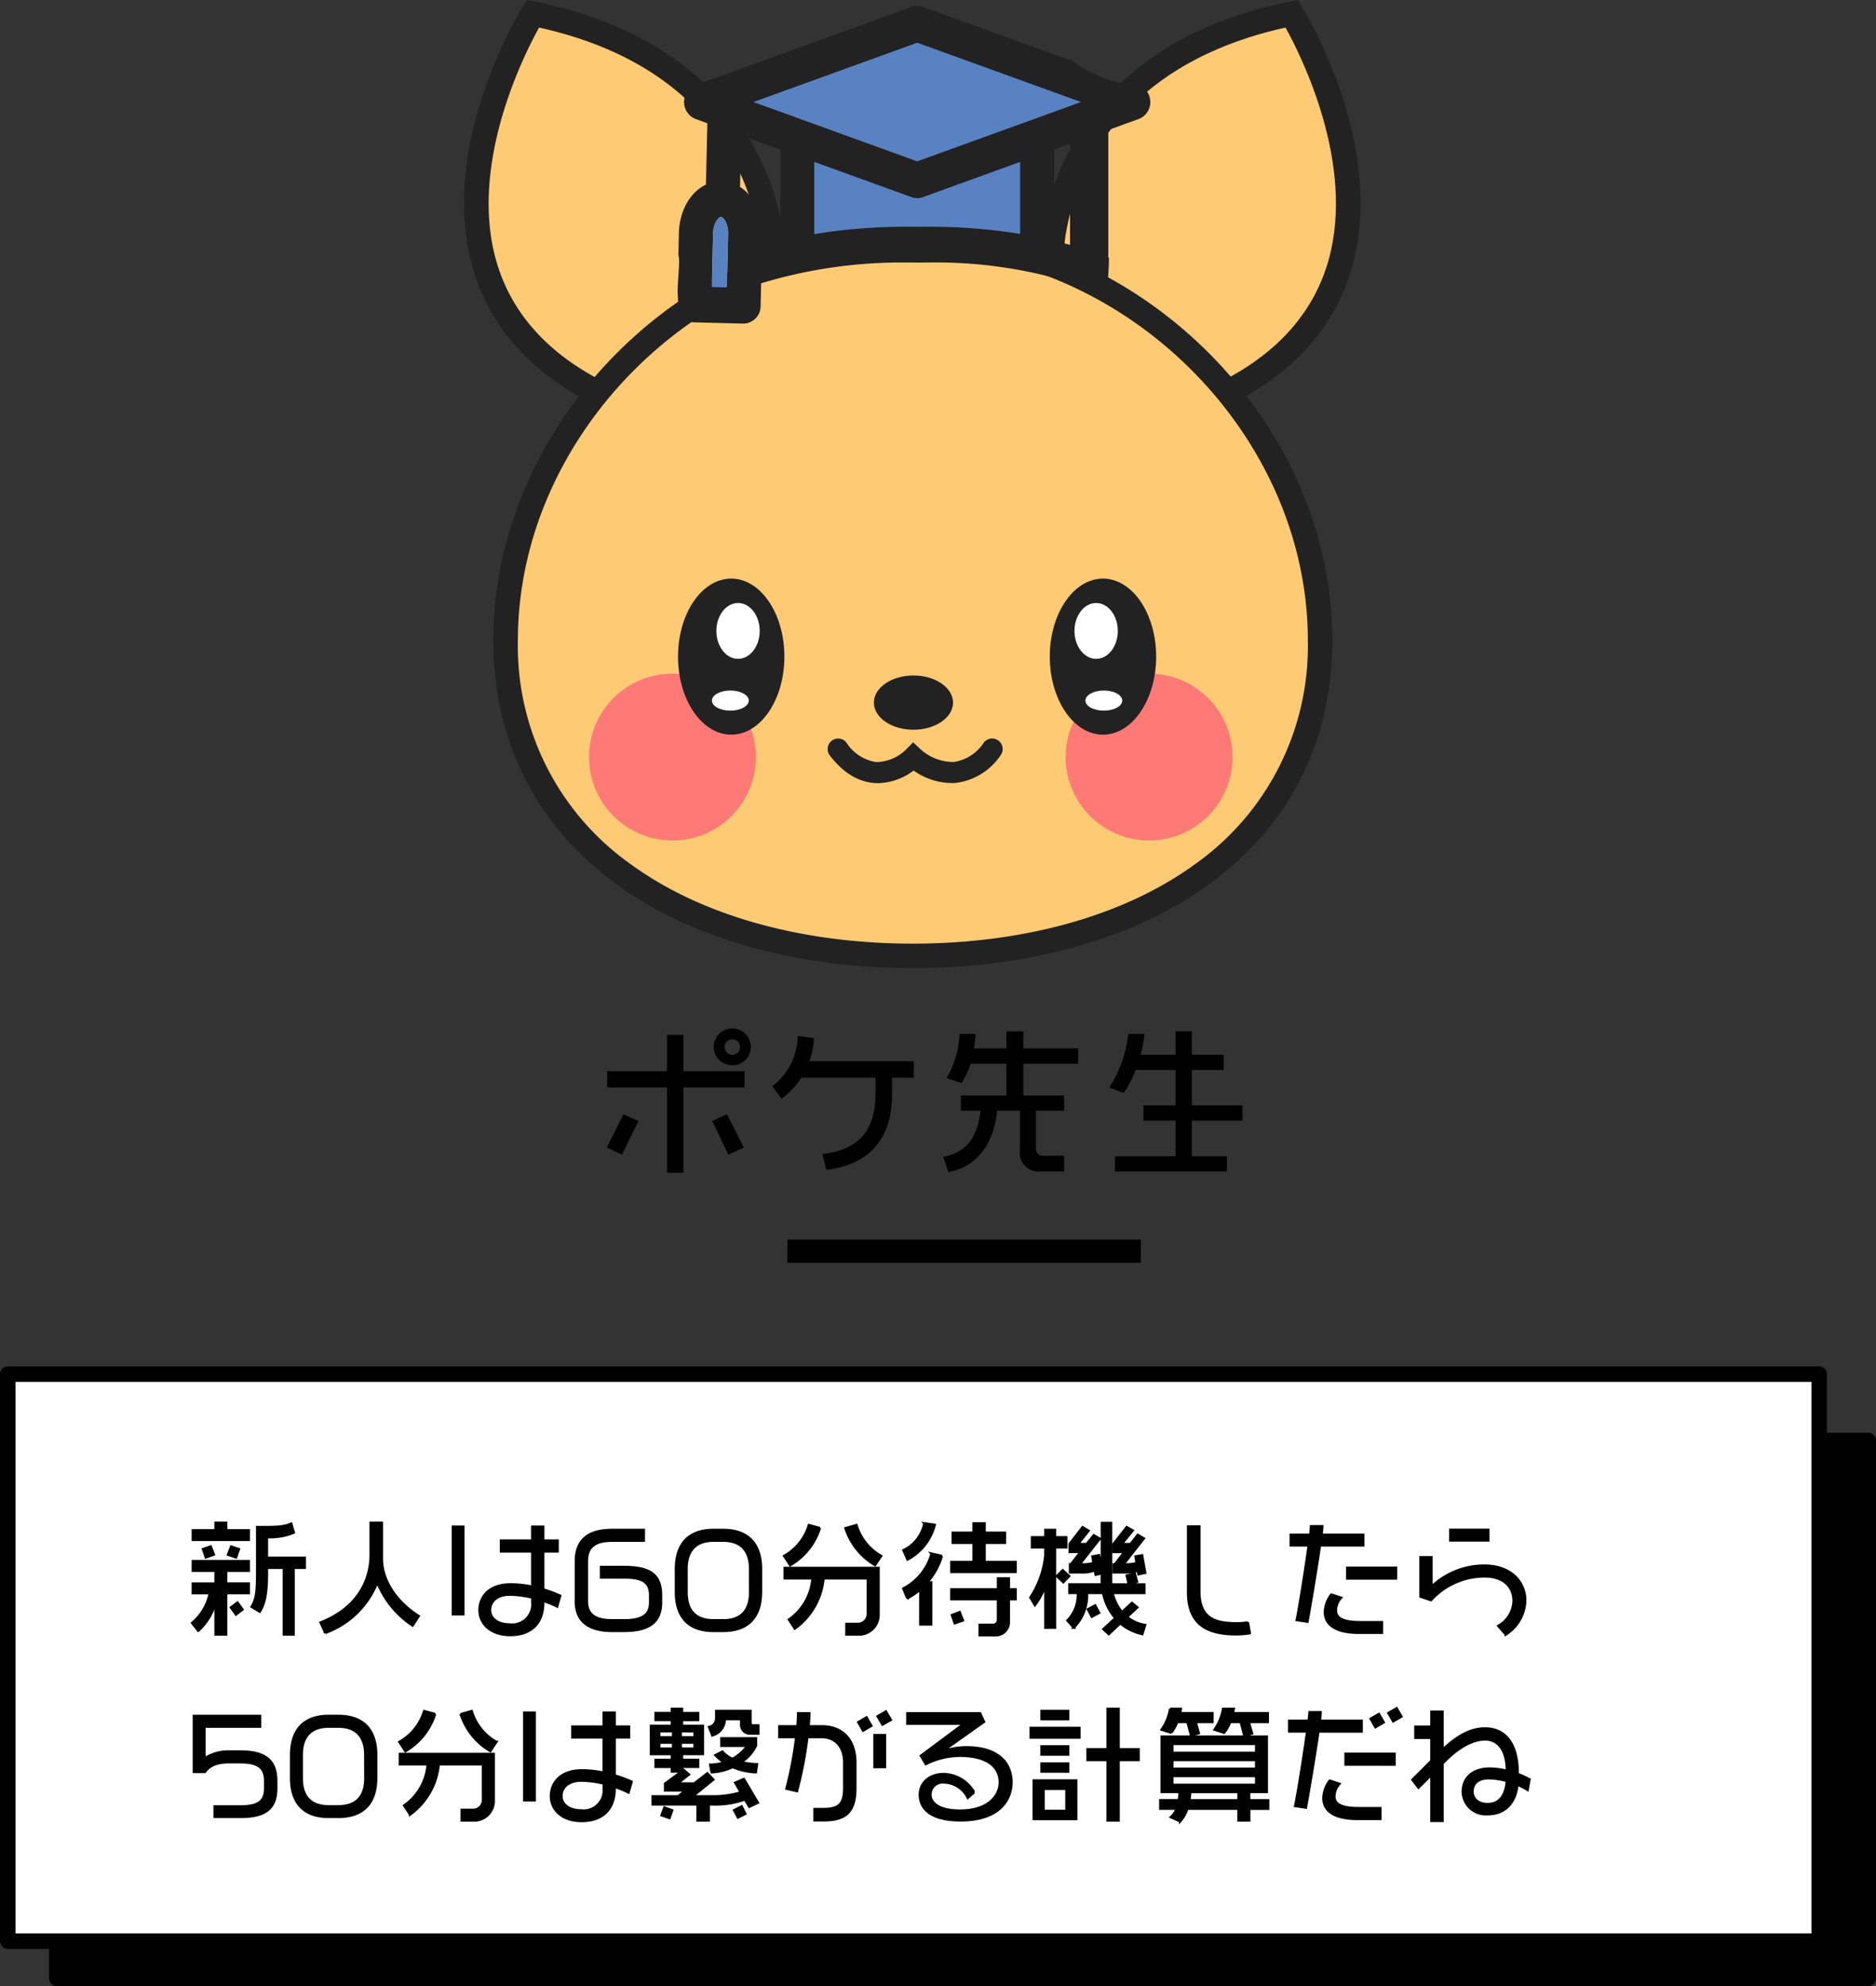
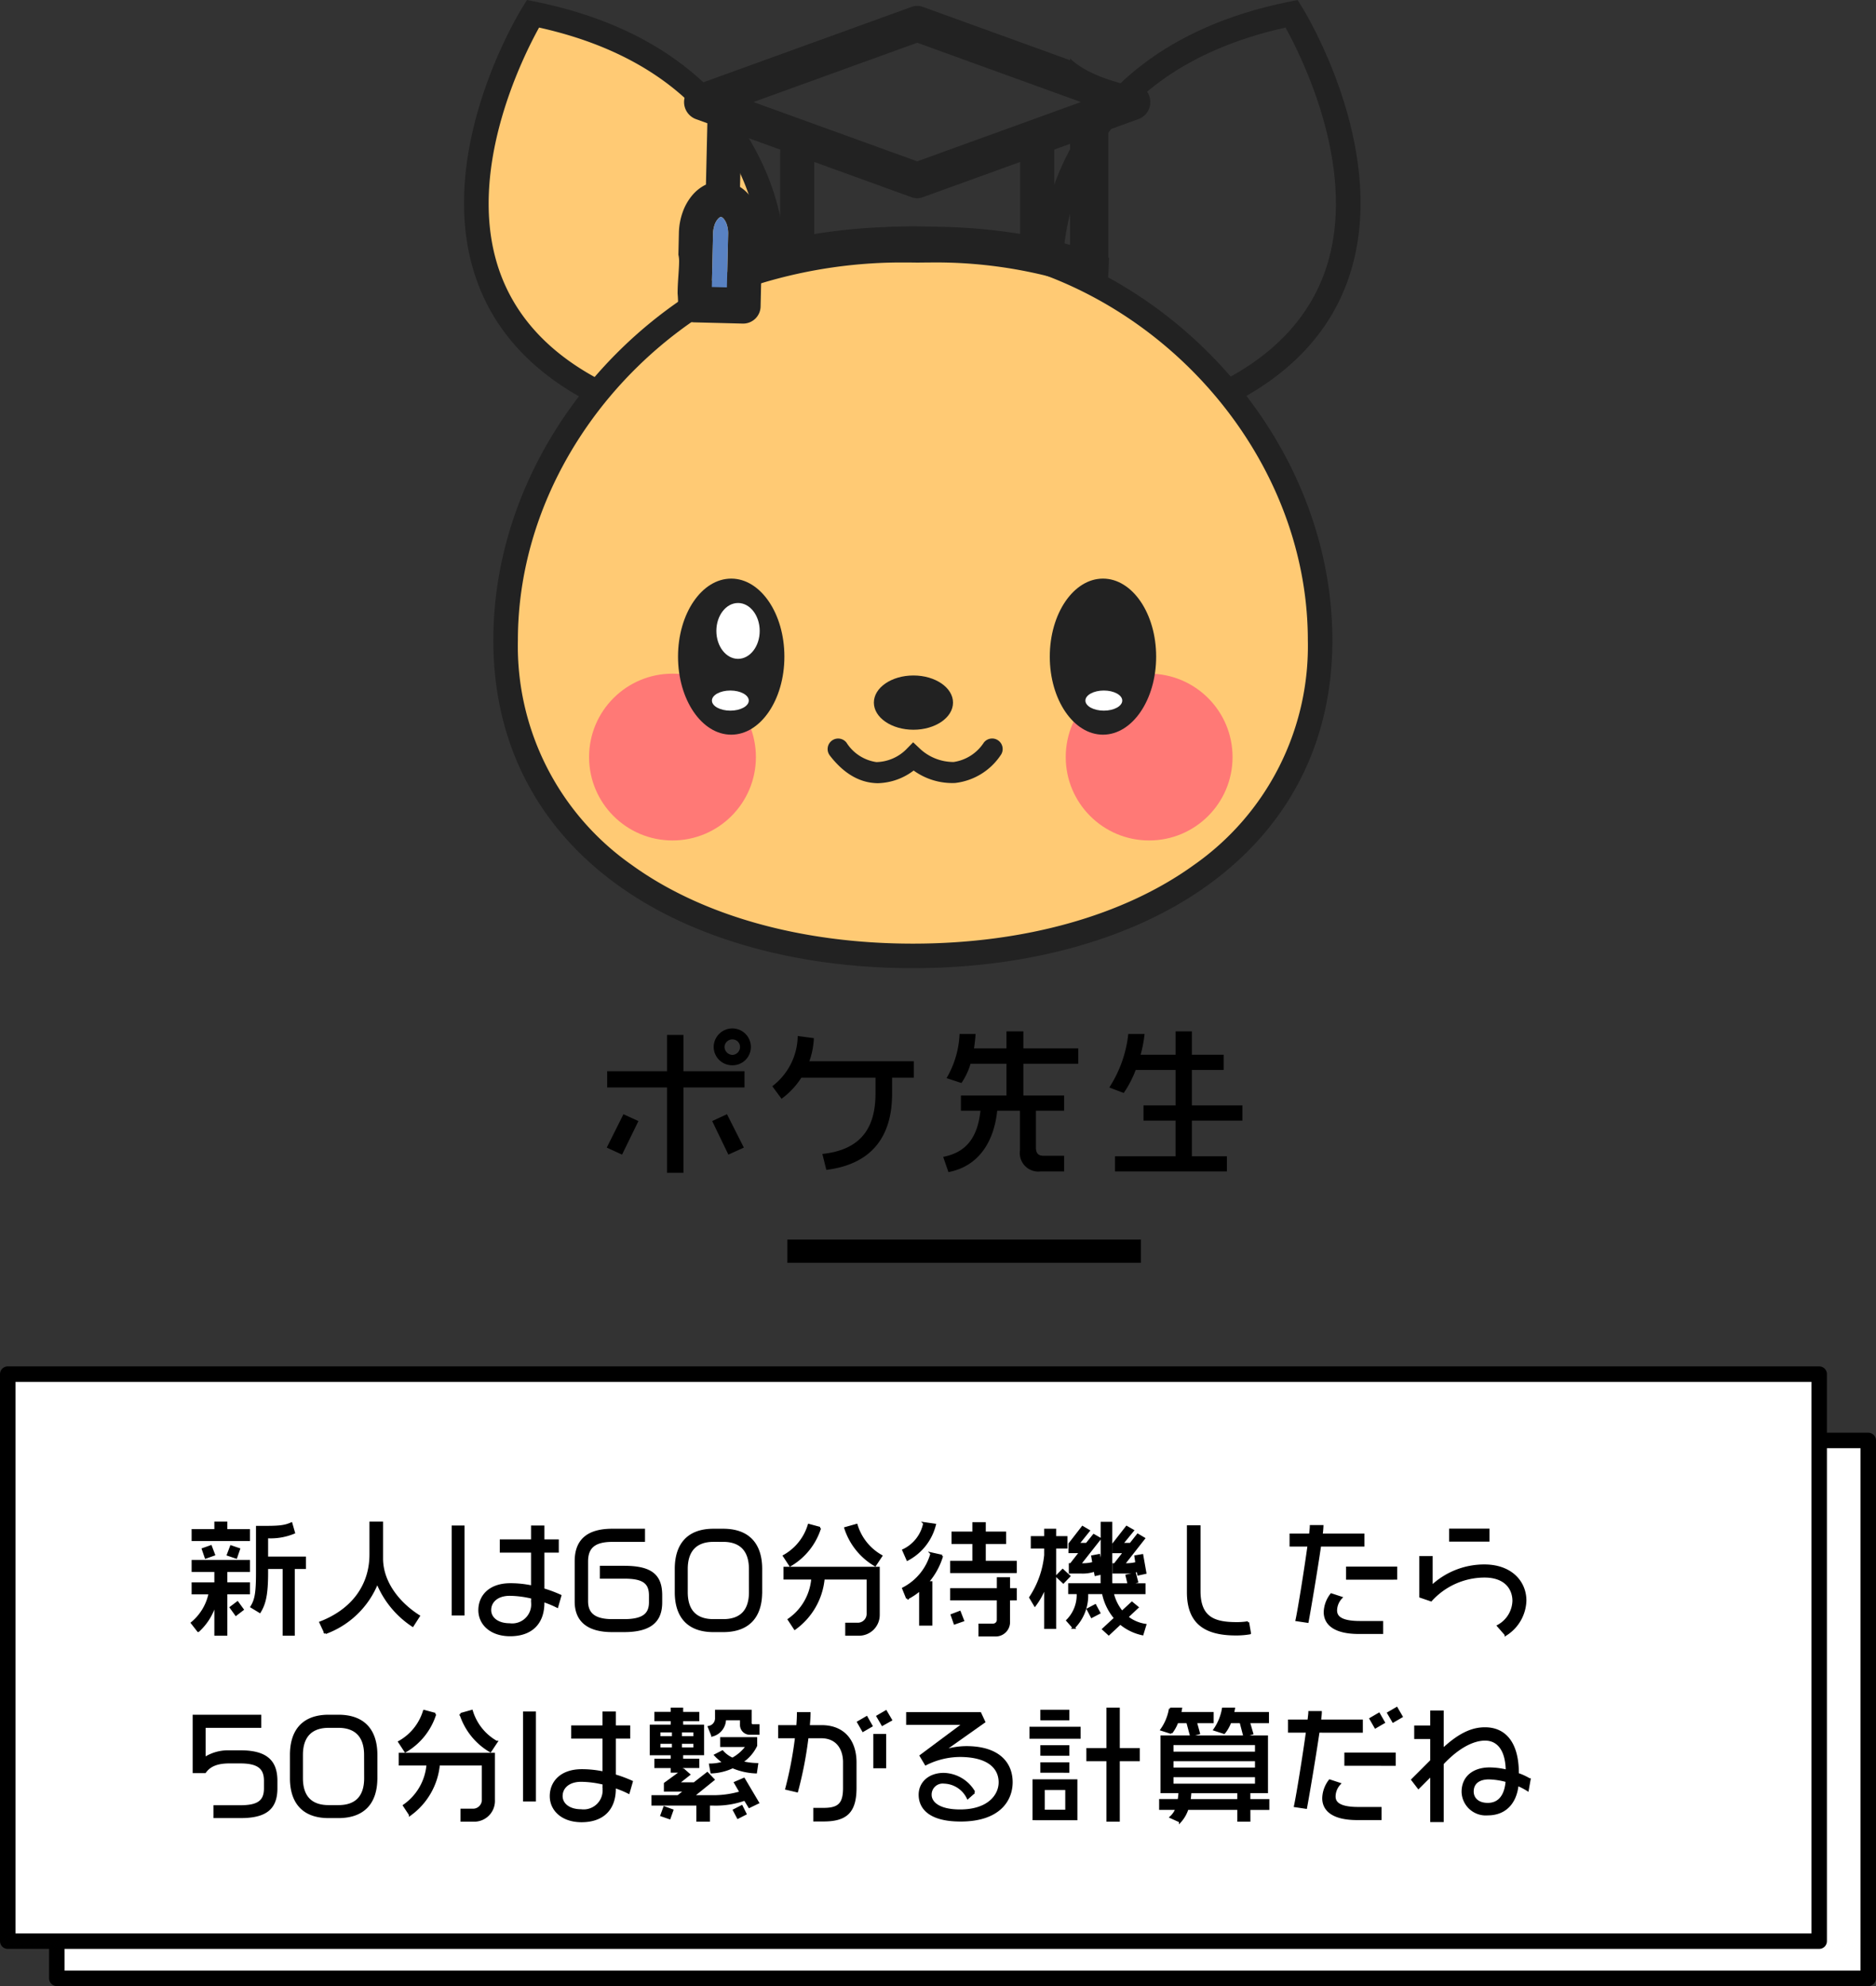
<svg xmlns="http://www.w3.org/2000/svg" width="242.051" height="256.298" viewBox="0 0 242.051 256.298">
  <rect x="0" y="0" width="242.051" height="256.298" fill="#333333" stroke="none" />
  <g id="pc-cont" transform="translate(-51.584 -1449.73)">
    <g id="グループ_105" data-name="グループ 105" transform="translate(52.584 1627.053)">
      <g id="グループ_104" data-name="グループ 104" transform="translate(6.333 8.56)">
        <rect id="長方形_11" data-name="長方形 11" width="233.719" height="69.415" transform="translate(0)" fill="#fff" />
-         <rect id="長方形_12" data-name="長方形 12" width="233.719" height="69.415" transform="translate(0)" />
        <rect id="長方形_13" data-name="長方形 13" width="233.719" height="69.415" transform="translate(0)" fill="none" stroke="#000" stroke-linecap="round" stroke-linejoin="round" stroke-width="2" />
      </g>
      <path id="合体_1" data-name="合体 1" d="M0,0H233.719V73.172H0Z" transform="translate(0 0)" fill="#fff" stroke="#000" stroke-linecap="round" stroke-linejoin="round" stroke-width="2" />
    </g>
    <g id="グループ_112" data-name="グループ 112" transform="translate(111.453 1449.73)">
      <g id="グループ_106" data-name="グループ 106" transform="translate(0 0)">
        <path id="パス_251" data-name="パス 251" d="M1792.832,2379.5s.714-25.9-31.058-32.317c0,0-21.015,33.841,8.281,48.844Z" transform="translate(-1752.885 -2345.415)" fill="#ffca74" />
        <path id="パス_252" data-name="パス 252" d="M1770.326,2398.025l-.865-.444c-8.1-4.15-13.278-10.092-15.379-17.659-4.364-15.713,6.031-32.714,6.476-33.43l.58-.934,1.078.217c17.026,3.439,24.915,12.439,28.534,19.385a32.365,32.365,0,0,1,3.793,14.528l-.022.78Zm-7.626-48.911c-2.057,3.713-9.009,17.6-5.564,29.974,1.784,6.408,6.127,11.526,12.915,15.223l21.317-15.467C1791.208,2374.644,1789.037,2354.961,1762.7,2349.115Zm30.26,30.531h0Zm0,0h0Z" transform="translate(-1753.014 -2345.558)" fill="#222" />
      </g>
      <g id="グループ_107" data-name="グループ 107" transform="translate(74.151 0)">
-         <path id="パス_253" data-name="パス 253" d="M1822.622,2379.5s-.714-25.9,31.058-32.317c0,0,21.015,33.841-8.281,48.844Z" transform="translate(-1821.038 -2345.415)" fill="#ffca74" />
        <path id="パス_254" data-name="パス 254" d="M1845.385,2398.025l-24.2-17.556-.022-.78c-.008-.273-.371-27.31,32.328-33.914l1.077-.217.581.934c.444.716,10.84,17.717,6.476,33.43-2.1,7.567-7.275,13.509-15.38,17.659Zm-21.042-19.181,21.317,15.467c6.789-3.7,11.131-8.815,12.914-15.223,3.446-12.377-3.507-26.262-5.563-29.974C1826.673,2354.961,1824.5,2374.644,1824.343,2378.845Z" transform="translate(-1821.167 -2345.558)" fill="#222" />
      </g>
      <g id="グループ_108" data-name="グループ 108" transform="translate(3.784 29.208)">
        <path id="パス_255" data-name="パス 255" d="M1863.038,2425.7c0,26.49-23.525,40.722-52.546,40.722s-52.545-14.231-52.545-40.722,23.526-51.844,52.545-51.844S1863.038,2399.216,1863.038,2425.7Z" transform="translate(-1756.364 -2372.277)" fill="#ffca74" />
        <path id="パス_256" data-name="パス 256" d="M1810.62,2468.136c-14.981,0-28.506-3.809-38.081-10.727-10.5-7.583-16.047-18.5-16.047-31.576,0-28.462,25.294-53.428,54.128-53.428s54.129,24.967,54.129,53.428c0,13.075-5.549,23.993-16.046,31.576C1839.127,2464.327,1825.6,2468.136,1810.62,2468.136Zm0-92.566c-27.147,0-50.961,23.487-50.961,50.263a34.466,34.466,0,0,0,14.734,29.01c9.04,6.531,21.906,10.126,36.227,10.126s27.188-3.6,36.229-10.126a34.47,34.47,0,0,0,14.734-29.01C1861.583,2399.057,1837.768,2375.57,1810.62,2375.57Z" transform="translate(-1756.492 -2372.405)" fill="#222" />
      </g>
      <ellipse id="楕円形_65" data-name="楕円形 65" cx="5.106" cy="3.501" rx="5.106" ry="3.501" transform="translate(52.882 87.167)" fill="#222" />
      <ellipse id="楕円形_66" data-name="楕円形 66" cx="10.762" cy="10.762" rx="10.762" ry="10.762" transform="translate(16.137 86.933)" fill="#ff7976" />
      <ellipse id="楕円形_67" data-name="楕円形 67" cx="10.762" cy="10.762" rx="10.762" ry="10.762" transform="translate(77.637 86.933)" fill="#ff7976" />
      <path id="パス_257" data-name="パス 257" d="M1802.654,2438.915c-.117,0-.235,0-.354-.01-2.179-.12-4.159-1.321-5.884-3.565a1.357,1.357,0,0,1,2.153-1.654,5.5,5.5,0,0,0,3.863,2.508,5.633,5.633,0,0,0,3.8-1.6l.937-.956.972.918a6.356,6.356,0,0,0,4.257,1.625,5.613,5.613,0,0,0,3.888-2.5,1.357,1.357,0,0,1,2.152,1.654,8.175,8.175,0,0,1-5.85,3.554,8.495,8.495,0,0,1-5.354-1.606A7.928,7.928,0,0,1,1802.654,2438.915Z" transform="translate(-1749.219 -2337.849)" fill="#222" />
      <g id="グループ_109" data-name="グループ 109" transform="translate(75.58 74.667)">
        <ellipse id="楕円形_68" data-name="楕円形 68" cx="6.862" cy="10.07" rx="6.862" ry="10.07" transform="translate(0 0)" fill="#222" />
-         <ellipse id="楕円形_69" data-name="楕円形 69" cx="2.796" cy="3.604" rx="2.796" ry="3.604" transform="translate(3.185 3.147)" fill="#fff" />
        <ellipse id="楕円形_70" data-name="楕円形 70" cx="2.377" cy="1.298" rx="2.377" ry="1.298" transform="translate(4.596 14.442)" fill="#fff" />
      </g>
      <g id="グループ_110" data-name="グループ 110" transform="translate(27.613 74.667)">
        <ellipse id="楕円形_71" data-name="楕円形 71" cx="6.862" cy="10.07" rx="6.862" ry="10.07" transform="translate(0 0)" fill="#222" />
        <ellipse id="楕円形_72" data-name="楕円形 72" cx="2.796" cy="3.604" rx="2.796" ry="3.604" transform="translate(4.947 3.147)" fill="#fff" />
        <ellipse id="楕円形_73" data-name="楕円形 73" cx="2.377" cy="1.298" rx="2.377" ry="1.298" transform="translate(4.374 14.442)" fill="#fff" />
      </g>
      <g id="グループ_111" data-name="グループ 111" transform="translate(27.566 0.76)">
        <path id="パス_258" data-name="パス 258" d="M1825.051,2375.658v-13.037l-2.041.739v11.771C1823.694,2375.3,1824.373,2375.469,1825.051,2375.658Z" transform="translate(-1774.42 -2344.817)" fill="none" />
        <path id="パス_259" data-name="パス 259" d="M1786.575,2368.919a6.769,6.769,0,0,1,1.71,2.946,8.483,8.483,0,0,1,.336,2.381c0,.069,0,.137,0,.206l-.032,1.415c.775-.222,1.554-.431,2.336-.62v-11.426a2.34,2.34,0,0,1,.031-.362l-5.048-1.829-.154,6.636A5.389,5.389,0,0,1,1786.575,2368.919Z" transform="translate(-1777.699 -2344.904)" fill="none" />
        <path id="パス_260" data-name="パス 260" d="M1834,2378.759l-.089-.036v-16.449l3.935-1.425a2.309,2.309,0,0,0,1.484-2.184,2.333,2.333,0,0,0-1.126-2.012,1.7,1.7,0,0,1-.852.039c-2.7-.612-6.182-1.585-8.374-3.642v.218l-19.006-6.885a2.111,2.111,0,0,0-1.437,0l-27.874,10.1a2.35,2.35,0,0,0,0,4.369l1.521.551-.183,7.917c-.124.058-.246.122-.363.19a5.428,5.428,0,0,0-1.327,1.1,6.958,6.958,0,0,0-1.3,2.237,8.462,8.462,0,0,0-.5,2.683l-.065,2.842a3.55,3.55,0,0,1,.094.856c-.01,1.168-.195,2.671-.195,4.147.04.452.06.906.068,1.362a6.677,6.677,0,0,0,.435,1.843c.054-.032.106-.067.16-.1a2.16,2.16,0,0,0,1.44.613l6.35.162a2.253,2.253,0,0,0,2.256-2.255l.067-2.946a62.628,62.628,0,0,1,18.771-2.682q.692,0,1.386.012h.074q.692-.011,1.385-.012a59.614,59.614,0,0,1,22.965,4.207C1833.855,2381.979,1833.973,2380.374,1834,2378.759Zm-24.745-27.747,21.125,7.653-21.125,7.652-21.126-7.652Zm-24.392,24.683-.159,6.888-1.948-.049.16-6.89a3.687,3.687,0,0,1,.17-1.041,2.229,2.229,0,0,1,.547-.945.746.746,0,0,1,.207-.143.251.251,0,0,1,.095-.023h.005a.264.264,0,0,1,.139.051.942.942,0,0,1,.224.2,2.24,2.24,0,0,1,.385.726,3.573,3.573,0,0,1,.176,1.129C1784.868,2375.631,1784.868,2375.663,1784.866,2375.695Zm6.709-10.521V2376.6c-.783.189-1.562.4-2.337.62l.032-1.414c0-.068,0-.137,0-.206a8.487,8.487,0,0,0-.336-2.382,6.775,6.775,0,0,0-1.711-2.946,5.308,5.308,0,0,0-.824-.654l.154-6.636,5.049,1.829A2.345,2.345,0,0,0,1791.575,2365.173Zm30.96,10.509a72.637,72.637,0,0,0-11.794-.928q-.712,0-1.422.014-.712-.014-1.423-.014a72.588,72.588,0,0,0-11.916.949V2366.4l12.559,4.549a2.1,2.1,0,0,0,1.437,0l12.559-4.549Zm6.447,1.416c-.678-.189-1.358-.362-2.041-.527V2364.8l2.041-.739Z" transform="translate(-1778.35 -2346.257)" fill="#222" />
-         <path id="パス_261" data-name="パス 261" d="M1806.47,2373.125q.711,0,1.423.013.71-.014,1.422-.013a72.615,72.615,0,0,1,11.794.928v-9.286l-12.559,4.549a2.105,2.105,0,0,1-1.437,0l-12.559-4.549v9.307A72.613,72.613,0,0,1,1806.47,2373.125Z" transform="translate(-1776.924 -2344.628)" fill="#5982c2" />
        <path id="パス_262" data-name="パス 262" d="M1782.4,2380.331l1.947.048.159-6.889c0-.03,0-.062,0-.094a3.567,3.567,0,0,0-.175-1.129,2.244,2.244,0,0,0-.385-.726.945.945,0,0,0-.224-.2.26.26,0,0,0-.139-.05h-.005a.242.242,0,0,0-.094.023.728.728,0,0,0-.207.143,2.232,2.232,0,0,0-.547.946,3.693,3.693,0,0,0-.17,1.041Z" transform="translate(-1777.994 -2344.053)" fill="#5982c2" />
-         <path id="パス_263" data-name="パス 263" d="M1808.467,2350.627l-21.125,7.652,21.125,7.652,21.125-7.652Z" transform="translate(-1777.559 -2345.872)" fill="#5982c2" />
      </g>
    </g>
    <line id="線_15" data-name="線 15" x2="45.61" transform="translate(153.177 1611.192)" fill="none" stroke="#000" stroke-width="3" />
    <path id="パス_428" data-name="パス 428" d="M19.42,6.24A2.245,2.245,0,0,0,17.2,4a2.271,2.271,0,0,0-2.28,2.24A2.241,2.241,0,0,0,17.2,8.46,2.215,2.215,0,0,0,19.42,6.24Zm-.96,12.92-2.04-4.04-1.64.76,1.96,4.06Zm.14-7.84V9.52H10.72V4.84H8.9V9.52H1.18v1.8H8.9V22.34h1.82V11.32ZM4.86,15.88,3.2,15.12,1.18,19.16l1.7.78ZM18.32,6.24A1.171,1.171,0,0,1,17.2,7.42a1.209,1.209,0,0,1-1.18-1.18A1.158,1.158,0,0,1,17.2,5.12,1.118,1.118,0,0,1,18.32,6.24Zm22.12,3.82V8.24H26.9a9.908,9.908,0,0,0,.64-3L25.76,5a8.424,8.424,0,0,1-3.22,6.34l1.02,1.38A10.011,10.011,0,0,0,26,10.06h9.8v2.18c0,4.12-1.58,7.32-6.82,7.94l.44,1.76c6.02-.8,8.22-4.62,8.22-9.64V10.06Zm21.22-1.8V6.58H54.58V4.38H52.7v2.2H48.18a16.951,16.951,0,0,0,.22-1.86H46.64a12.374,12.374,0,0,1-1.6,5.46l1.64.54A8.693,8.693,0,0,0,47.8,8.26h4.9v4.4H46.82v1.66h2.54c-.34,3.56-1.8,5.58-4.78,6.22l.58,1.68c3.7-.76,5.66-3.8,6.06-7.9h3.22V19.6a2.244,2.244,0,0,0,2.48,2.56h2.92V20.44H57.36c-.8,0-1.16-.4-1.16-1.2V14.32h3.64V12.66H54.58V8.26ZM82.84,15.6V13.94H76.32V9.06h4.1V7.4h-4.1V4.38h-1.8V7.4H69.66a16.737,16.737,0,0,0,.54-2.68H68.4a15.941,15.941,0,0,1-2.36,6.68l1.58.6a13.86,13.86,0,0,0,1.5-2.94h5.4v4.88H70.38V15.6h4.14v4.9H66.7v1.66H80.84V20.5H76.32V15.6Z" transform="translate(128.895 1578.591)" stroke="#000" stroke-width="0.3" />
    <path id="パス_556" data-name="パス 556" d="M15.216,9.512v-1.3h-4.88V5.544a7.855,7.855,0,0,0,3.472-.576L13.472,3.8c-.928.416-1.776.448-3.776.448H9.072v5.888c0,2.64-.176,3.52-.72,4.4l1.056.64c.608-1.008.928-2.128.928-5.04V9.512h2.176V18.12h1.264V9.512ZM8,5.9V4.664H5.072V3.7H3.7v.96H.768V5.9ZM6.72,7.1,5.712,6.76l-.4,1.056,1.04.352Zm-3.232.7-.4-1.056L2.08,7.1l.368,1.072Zm3.7,7.088-.656-.9-.848.64.656.912ZM8,12.776V11.528H5.072V9.9H8V8.648H.768V9.9H3.7v1.632H.768v1.248H2.96a6.693,6.693,0,0,1-2.288,3.84l.8,1.024A7.591,7.591,0,0,0,3.7,13.96v4.16H5.072V12.776Zm21.92,2.96C27.344,14.1,25.168,11.4,25.168,8.3V3.7H23.712v4.08c0,4.048-2.368,7.2-6.464,8.784l.624,1.344a11.4,11.4,0,0,0,6.7-6.528,12.1,12.1,0,0,0,4.56,5.584Zm18.256-2.624a16.544,16.544,0,0,0-2.192-.816V7.4H47.84V5.992H45.984V4.2H44.56V5.992H40.528V7.4H44.56v4.544a13.4,13.4,0,0,0-2.8-.3c-2.784,0-4,1.616-4,3.328,0,1.76,1.456,3.216,3.952,3.216,2.72,0,4.272-1.52,4.272-4.176v-.24a13.086,13.086,0,0,1,1.792.736Zm-12.5,2.4V4.2H34.32V15.512Zm8.9-2.16c0,.208-.016.4-.016.56a2.6,2.6,0,0,1-2.928,2.9c-1.5,0-2.512-.768-2.512-1.856,0-1.072.88-1.984,2.544-1.984A12.788,12.788,0,0,1,44.576,13.352Zm16.608.624v-.928c0-2.528-1.248-3.648-4.736-3.648H53.44v1.36h3.008c2.384,0,3.328.608,3.328,2.32v.88c0,1.632-1.008,2.32-3.376,2.32H54.9c-2.112,0-3.28-.688-3.28-2.464V8.7c0-1.744.848-2.688,3.264-2.688h4.08V4.616H54.88c-3.12,0-4.688,1.328-4.688,4.032v5.216c0,2.416,1.5,3.792,4.7,3.792h1.5C59.968,17.656,61.184,16.264,61.184,13.976Zm12.9-1.328V9.656c0-3.1-1.536-5.04-4.88-5.04H67.952c-3.328,0-4.848,1.936-4.848,5.04v2.992c0,3.088,1.52,5.008,4.848,5.008H69.2C72.544,17.656,74.08,15.736,74.08,12.648Zm-1.408,0c0,2.5-1.28,3.632-3.472,3.632H67.952c-2.192,0-3.472-1.136-3.472-3.632V9.656c0-2.464,1.28-3.648,3.472-3.648H69.2c2.192,0,3.472,1.184,3.472,3.648ZM89.584,7.976A6.851,6.851,0,0,1,86.4,3.992l-1.424.4A8.579,8.579,0,0,0,88.8,9.16Zm-7.9-3.6-1.424-.384a6.837,6.837,0,0,1-3.2,3.984l.784,1.2A8.514,8.514,0,0,0,81.68,4.376Zm7.568,11.1V9.528H77.136v1.344H80.72a7.14,7.14,0,0,1-3.04,5.312l.768,1.168a8.993,8.993,0,0,0,3.7-6.48h5.712v4.56a1.287,1.287,0,0,1-1.264,1.312H85.1V18.12h1.6A2.524,2.524,0,0,0,89.248,15.48Zm17.68-5.44V8.76h-4V6.28h2.624v-1.3h-2.624V3.768H101.5V4.984H98.816v1.3H101.5V8.76H98.64v1.28ZM96.5,3.96l-1.344-.192a4.9,4.9,0,0,1-2.7,3.472l.528,1.2A6.985,6.985,0,0,0,96.5,3.96Zm10.432,9.6V12.28h-.864V10.872h-1.408V12.28H98.64v1.28h6.016v2.656a.625.625,0,0,1-.608.64h-1.76v1.36h1.984a1.7,1.7,0,0,0,1.792-1.776V13.56Zm-6.8,2.736-.416-1.072-1.008.384.368,1.056Zm-2.7-8.32-1.344-.3a7.226,7.226,0,0,1-3.648,4.5l.512,1.264a8.182,8.182,0,0,0,1.68-1.136v4.512h1.408V11.384h-.5A9.072,9.072,0,0,0,97.424,7.976Zm26.224,2.176-.4-2.256-.848.144.128.864a5.4,5.4,0,0,1-1.488.16h-.192l2.624-3.344-.784-.464L121.76,6.44h-1.136L122.048,4.7l-.784-.448-1.7,2.176v1.04h1.408l-1.248,1.6h-.144V10.1h1.456A5.149,5.149,0,0,0,122.7,9.88l.08.464ZM122.592,11.3l-.272-1.04-1.056.256.256,1.072Zm1.056,5.584a4.939,4.939,0,0,1-2.336-1.024l1.328-1.248-.7-.576-1.28,1.184a5.945,5.945,0,0,1-1.216-2.464h4.1v-1.1h-4.272c-.016-.224-.016-.448-.016-.688V3.72h-1.2v6l-.368-1.84-.848.16.144.848a4.945,4.945,0,0,1-1.52.176h-.272l2.608-3.312-.784-.448L116.1,6.44h-1.12l1.376-1.712-.784-.464L113.9,6.424v1.04h1.408l-1.248,1.6h-.112V10.1h1.488a4.7,4.7,0,0,0,1.712-.256l.112.56.784-.176v.736c0,.24,0,.464.016.688h-4.192v1.1h1.088a4.677,4.677,0,0,1-1.344,3.552l.816.928a5.864,5.864,0,0,0,1.712-4.48h2.08a7.091,7.091,0,0,0,1.568,3.248l-1.536,1.424.7.64,1.488-1.392a6.606,6.606,0,0,0,2.848,1.392Zm-9.808-6.3-.832-.768-.752.768.832.784Zm3.872,4.736-.512-.96-.944.5.5.96Zm-4.24-8.448v-1.3h-1.456v-.96h-1.248v.96H109.04v1.3h1.728V7.88a12.025,12.025,0,0,1-1.936,5.456l.592.992a9.478,9.478,0,0,0,1.344-2.5V17.24h1.248V6.872Zm23.68,11.072-.24-1.392a8.593,8.593,0,0,1-1.472.112c-2.816,0-4.8-.64-4.8-4.16V4.168h-1.456v8.48c0,3.824,2.032,5.44,6.16,5.44A10.353,10.353,0,0,0,137.152,17.944Zm18.864-7.056V9.5h-6.3v1.392Zm-4.224-4.272V5.24H146.4a10.82,10.82,0,0,0,.1-1.1H145.04c0,.16-.032.56-.1,1.1h-2.512V6.616h2.32c-.432,3.152-1.248,8.24-1.552,9.632l1.392.208c.272-1.44,1.152-6.624,1.616-9.84Zm2.416,11.28V16.52H151.36c-2.672,0-3.1-.8-3.1-1.536a2.47,2.47,0,0,1,.672-1.616l-1.264-.416a3.873,3.873,0,0,0-.832,2.272c0,1.376,1.04,2.672,4.384,2.672ZM167.92,5.976V4.6h-4.9V5.976Zm4.768,7.76c0-2.432-1.872-4.512-5.264-4.512a9.862,9.862,0,0,0-6.832,2.72V8.136h-1.424v5.088l1.36.464a9.342,9.342,0,0,1,6.912-3.072c2.688,0,3.744,1.568,3.744,3.168A3.807,3.807,0,0,1,169.2,17l.976,1.12A5.361,5.361,0,0,0,172.688,13.736ZM11.536,37.96V37c0-2.512-1.264-3.792-4.624-3.792H5.472a5.6,5.6,0,0,0-3.2.9v-4.1H9.456V28.616H.9v7.232h1.44c.512-.7,1.344-1.248,3.136-1.248H6.9c2.384,0,3.2.784,3.2,2.4v.96c0,1.68-.88,2.336-3.2,2.336H3.584v1.36H6.912C10.048,41.656,11.536,40.664,11.536,37.96Zm12.9-1.312V33.656c0-3.1-1.536-5.04-4.88-5.04H18.3c-3.328,0-4.848,1.936-4.848,5.04v2.992c0,3.088,1.52,5.008,4.848,5.008h1.248C22.9,41.656,24.432,39.736,24.432,36.648Zm-1.408,0c0,2.5-1.28,3.632-3.472,3.632H18.3c-2.192,0-3.472-1.136-3.472-3.632V33.656c0-2.464,1.28-3.648,3.472-3.648h1.248c2.192,0,3.472,1.184,3.472,3.648Zm16.912-4.672a6.851,6.851,0,0,1-3.184-3.984l-1.424.4a8.579,8.579,0,0,0,3.824,4.768Zm-7.9-3.6-1.424-.384a6.837,6.837,0,0,1-3.2,3.984l.784,1.2A8.514,8.514,0,0,0,32.032,28.376ZM39.6,39.48V33.528H27.488v1.344h3.584a7.14,7.14,0,0,1-3.04,5.312l.768,1.168a8.993,8.993,0,0,0,3.7-6.48h5.712v4.56a1.287,1.287,0,0,1-1.264,1.312H35.456V42.12h1.6A2.524,2.524,0,0,0,39.6,39.48Zm17.792-2.368A16.544,16.544,0,0,0,55.2,36.3V31.4h1.856V29.992H55.2V28.2H53.776v1.792H49.744V31.4h4.032v4.544a13.4,13.4,0,0,0-2.8-.3c-2.784,0-4,1.616-4,3.328,0,1.76,1.456,3.216,3.952,3.216,2.72,0,4.272-1.52,4.272-4.176v-.24a13.085,13.085,0,0,1,1.792.736Zm-12.5,2.4V28.2h-1.36V39.512Zm8.9-2.16c0,.208-.016.4-.016.56a2.6,2.6,0,0,1-2.928,2.9c-1.5,0-2.512-.768-2.512-1.856,0-1.072.88-1.984,2.544-1.984A12.788,12.788,0,0,1,53.792,37.352ZM73.744,30.9V29.848h-.7a.312.312,0,0,1-.32-.352v-1.52H68.3v.992a1.151,1.151,0,0,1-.928,1.088l.432,1.072a2.167,2.167,0,0,0,1.616-2.1h2.1v.688A1.117,1.117,0,0,0,72.7,30.9Zm-.176,3.952a8.891,8.891,0,0,1-2.016-.272,5.247,5.247,0,0,0,1.888-2.128v-.944H68.96v.976H72.3a5.521,5.521,0,0,1-1.9,1.68,3.727,3.727,0,0,1-1.3-.944l-.9.464a5.835,5.835,0,0,0,1.12.944,6,6,0,0,1-1.792.288l.176.976a7.1,7.1,0,0,0,2.72-.672,8.377,8.377,0,0,0,2.992.672Zm.112,4.96L71.872,36.76l-1.12.48.72,1.248A12.434,12.434,0,0,1,67.84,39H65.264l2.672-2.16-.784-.816-1.68,1.312H63.328l1.456-1.152-.672-.592-.224.176v-.576h2.08v-.9h-2.08v-.752h2.7V29.9h-2.7v-.752h2.08v-.9h-2.08V27.7H62.576v.544h-2.1v.9h2.1V29.9h-2.7v3.648h2.7V34.3h-2.1v.9h2.1v.592H63.84L61.7,37.352v.88h2.64l-.96.768H60.1v1.04h5.792v2.08h1.456V40.04h.5A11.173,11.173,0,0,0,72,39.4l.576.944Zm-1.616,1.44-.48-.96-.976.5.5.944Zm-9.44-.448-1.008-.368-.368,1.008,1.024.352Zm2.88-9.424H63.728V30.6H65.5Zm0,1.456H63.728v-.768H65.5Zm-2.768-1.456H60.96V30.6h1.776Zm0,1.456H60.96v-.768h1.776Zm28.1-3.7-.64-1.088-1.072.624.624,1.072ZM88.32,29.9,87.7,28.808l-1.072.624.624,1.088Zm1.76,5.328V31.1H88.72v4.128ZM86.256,37.9V34.632c0-2.768-1.5-4.672-4.352-4.672h-1.68c.048-.592.1-1.152.1-1.68H78.864c0,.512-.032,1.088-.08,1.68H76.448v1.392h2.176a49.317,49.317,0,0,1-1.264,6.656l1.36.32a49.771,49.771,0,0,0,1.344-6.976H81.84c2.176,0,2.976,1.648,2.976,3.232V37.9c0,2.016-.624,2.736-2.64,2.736h-1.2v1.456h1.2C85.1,42.088,86.256,40.968,86.256,37.9Zm20.144-.72c0-2.512-1.728-4.512-5.824-4.512a9.7,9.7,0,0,0-2.944.48V33.08l5.232-3.7-.512-1.1H92.96v1.344h7.248l.032.016L94.7,33.768l.64,1.072a9.914,9.914,0,0,1,4.384-1.072c3.712,0,5.168,1.552,5.168,3.424,0,1.7-1.472,3.648-5.12,3.648-2.928,0-3.824-1.136-3.824-2.032a1.576,1.576,0,0,1,1.76-1.6,3.516,3.516,0,0,1,3.056,1.984l.816-.72a4.647,4.647,0,0,0-3.92-2.352c-1.856,0-3.088,1.136-3.088,2.672S95.632,42.1,99.84,42.1C104.784,42.1,106.4,39.5,106.4,37.176Zm16.4-2.864V32.92h-2.576V27.7H118.8V32.92h-2.592v1.392H118.8V42.12h1.424V34.312Zm-9.088-5.28V27.976h-3.44v1.056Zm1.456,2.384V30.168h-6.3v1.248Zm-1.456,2.192V32.552h-3.44v1.056Zm0,2.192V34.76h-3.44V35.8Zm1.04,6.128V36.952h-5.488v4.976Zm-1.264-1.056h-2.944V38.024h2.944ZM139.472,29.4V28.264h-4.5c.032-.176.08-.368.112-.56H133.7a6.708,6.708,0,0,1-1.1,2.688l1.232.4a4.856,4.856,0,0,0,.784-1.392h1.36l.464,1.776,1.008-.288-.432-1.488Zm-7.136,0V28.264h-4.192c.048-.176.08-.368.112-.56h-1.392a6.488,6.488,0,0,1-1.1,2.688l1.248.4a5.242,5.242,0,0,0,.768-1.392H129.1l.464,1.728,1.008-.272-.4-1.456Zm7.184,11.2V39.5h-2.448V38.44h2.272V31.288H125.776V38.44h2.32a7.362,7.362,0,0,1-.112,1.056H125.6v1.1h2.1a2.79,2.79,0,0,1-.736,1.088l1.2.544a4.5,4.5,0,0,0,.928-1.632h6.592v1.52h1.392V40.6Zm-1.552-7.216H127.152V32.232h10.816Zm0,2.048H127.152v-1.12h10.816Zm0,2.08H127.152V36.376h10.816ZM135.68,39.5h-6.32q.072-.5.1-1.056h6.224Zm21.04-10.8-.624-1.072-1.072.624.624,1.072Zm-2.288.752-.624-1.088-1.072.624.624,1.088Zm1.392,5.456V33.5H149.5V34.9Zm-4.24-4.272V29.24h-5.392c.064-.528.1-.912.1-1.1h-1.44c0,.16-.048.56-.112,1.1h-2.512v1.392h2.32c-.432,3.152-1.248,8.224-1.552,9.616l1.392.208c.272-1.44,1.152-6.624,1.616-9.824ZM154,41.912V40.52h-2.832c-2.672,0-3.1-.8-3.1-1.52a2.427,2.427,0,0,1,.656-1.616l-1.264-.416a3.886,3.886,0,0,0-.816,2.272c0,1.376,1.024,2.672,4.368,2.672Zm19.232-5.088a7.6,7.6,0,0,0-1.52-.7v-.128c0-3.712-1.52-5.76-4.224-5.76-1.664,0-3.328.736-5.472,2.752V28.072h-1.44v1.936h-2.064v1.44h2.064v2.96l-2.448,2.448.784,1.024,1.664-1.664v5.952h1.44V34.776c2.08-2.224,4.016-3.12,5.488-3.12,1.552,0,2.784,1.168,2.816,4.048a9.551,9.551,0,0,0-2.24-.288c-1.936,0-3.456,1.008-3.456,3.008a2.972,2.972,0,0,0,3.232,2.88c2.208,0,3.584-1.44,3.824-3.808a8.382,8.382,0,0,1,1.312.672Zm-2.928.192c-.128,1.824-.928,2.976-2.448,2.976-1.312,0-1.968-.736-1.968-1.616,0-1.072.768-1.712,2.1-1.712A9.391,9.391,0,0,1,170.3,37.016Z" transform="translate(75.691 1642.541)" stroke="#000" stroke-width="0.3" />
  </g>
</svg>